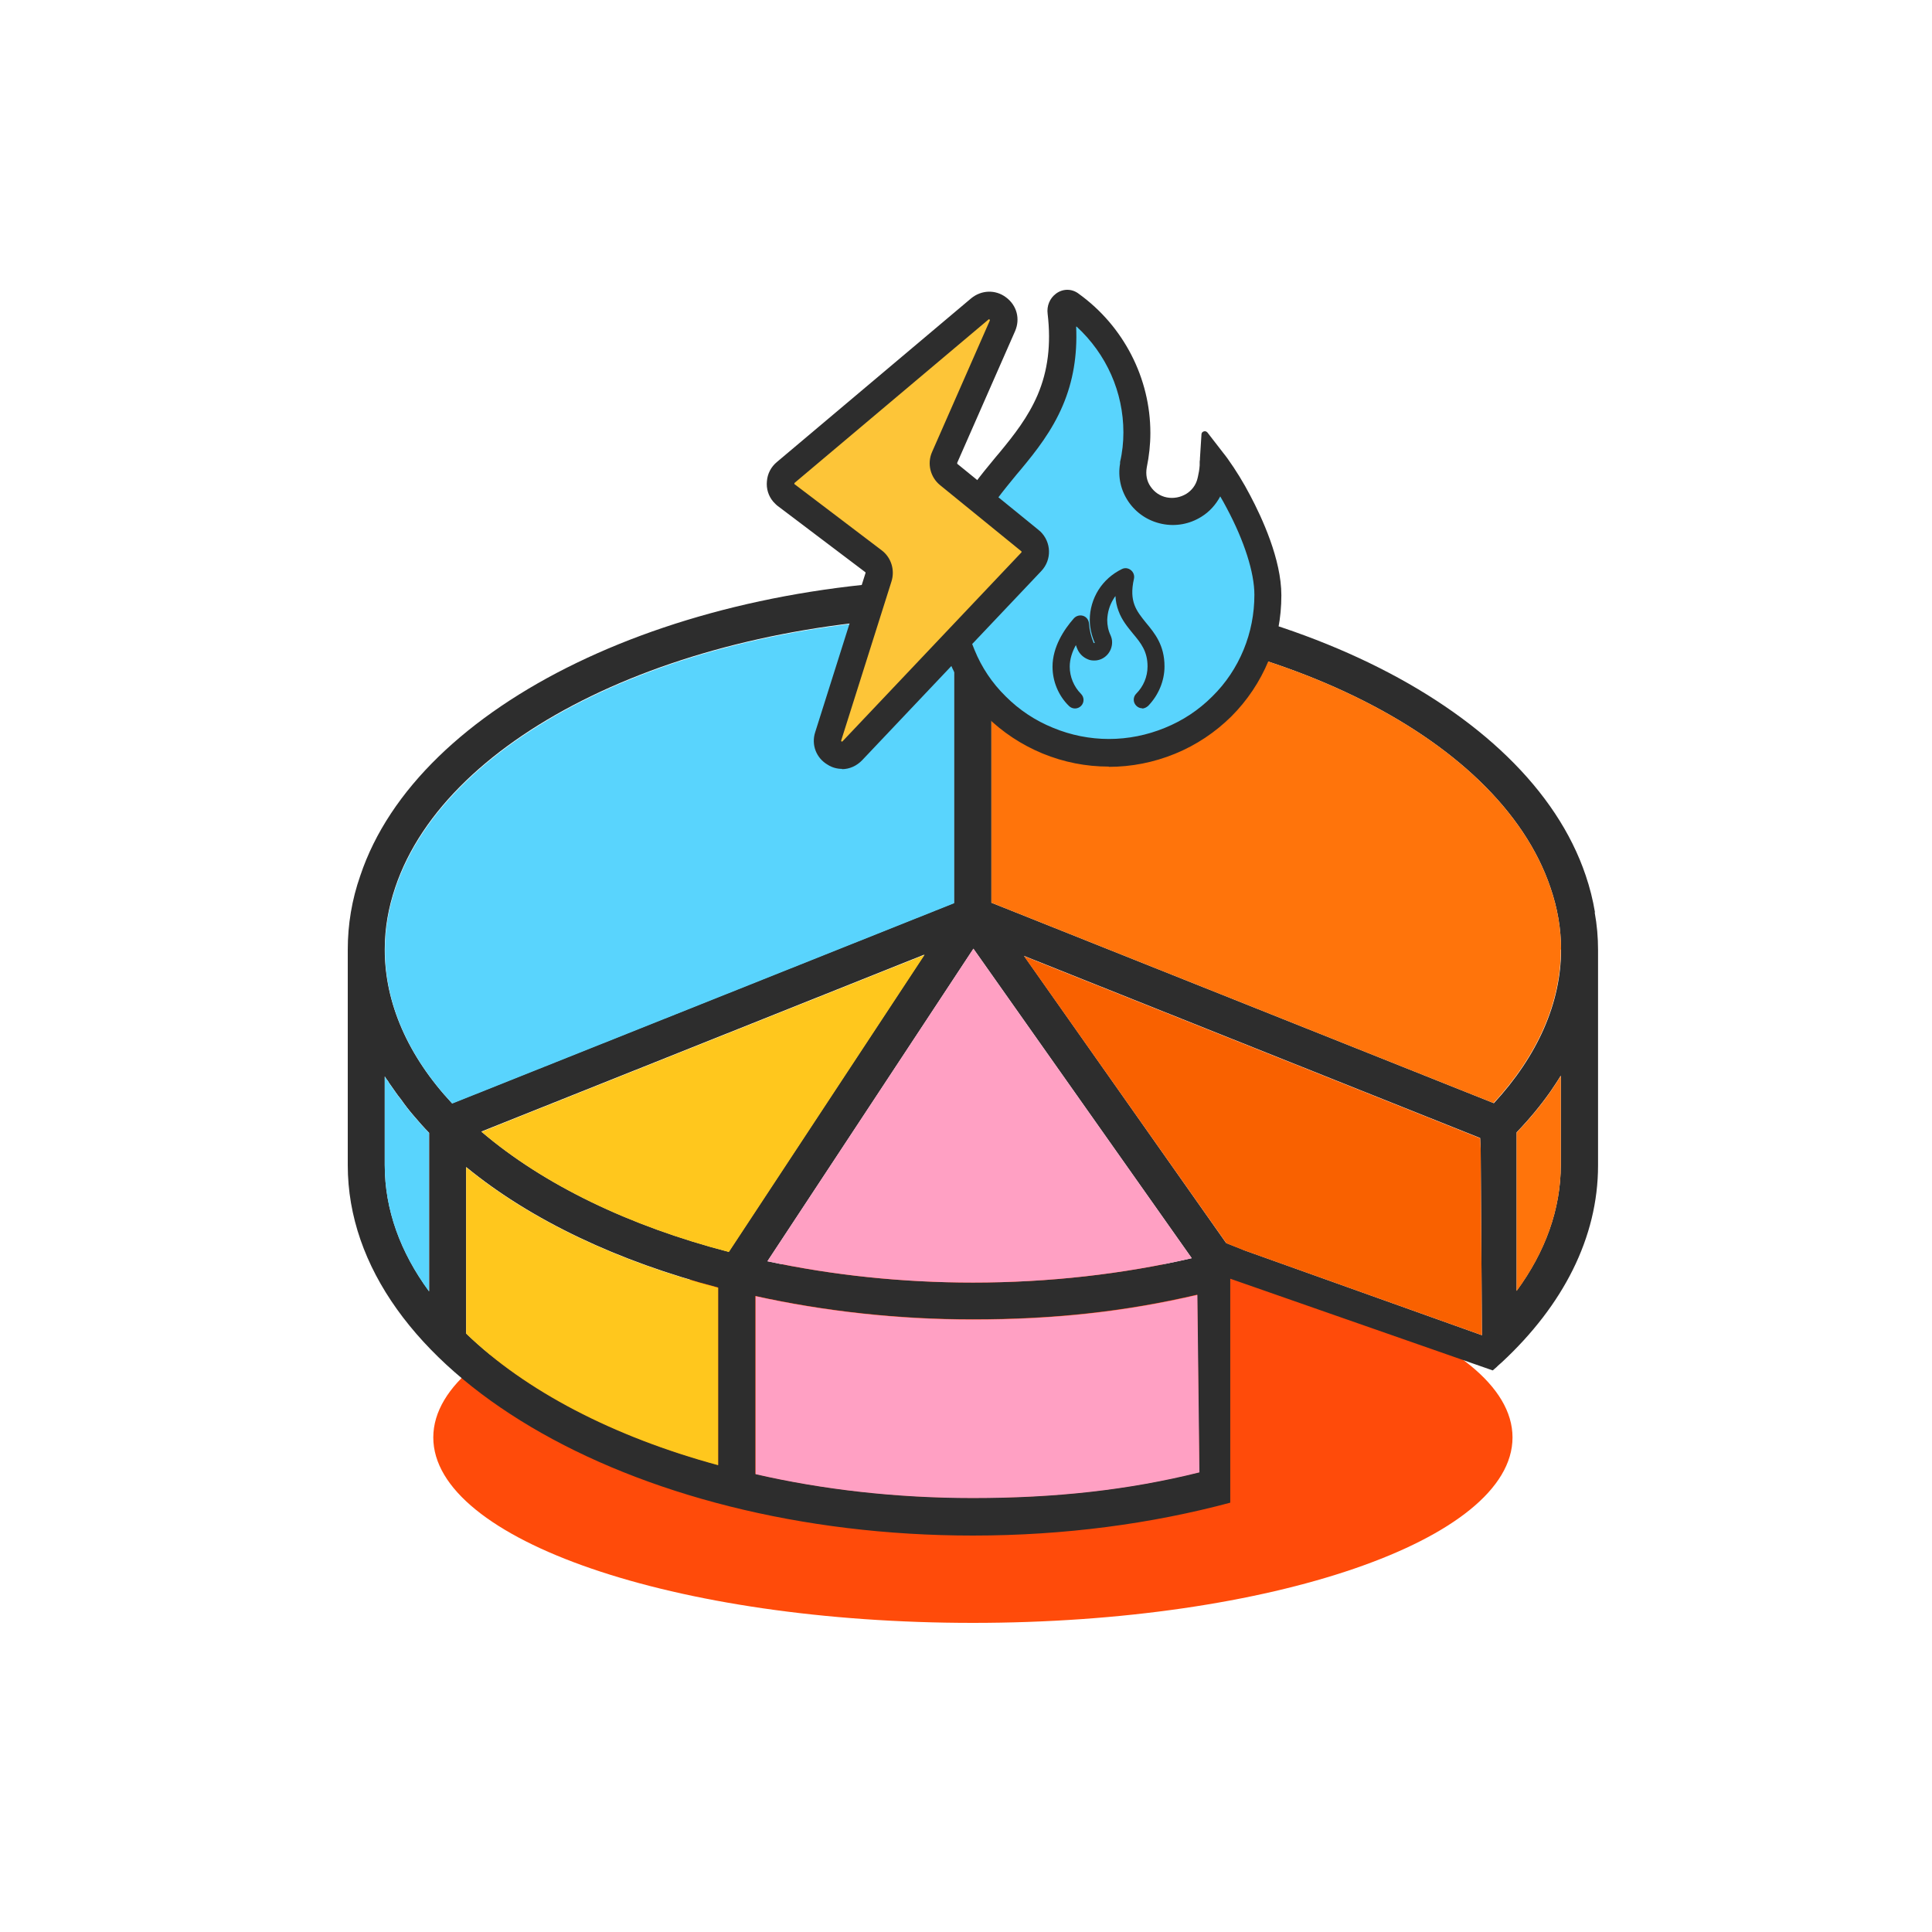
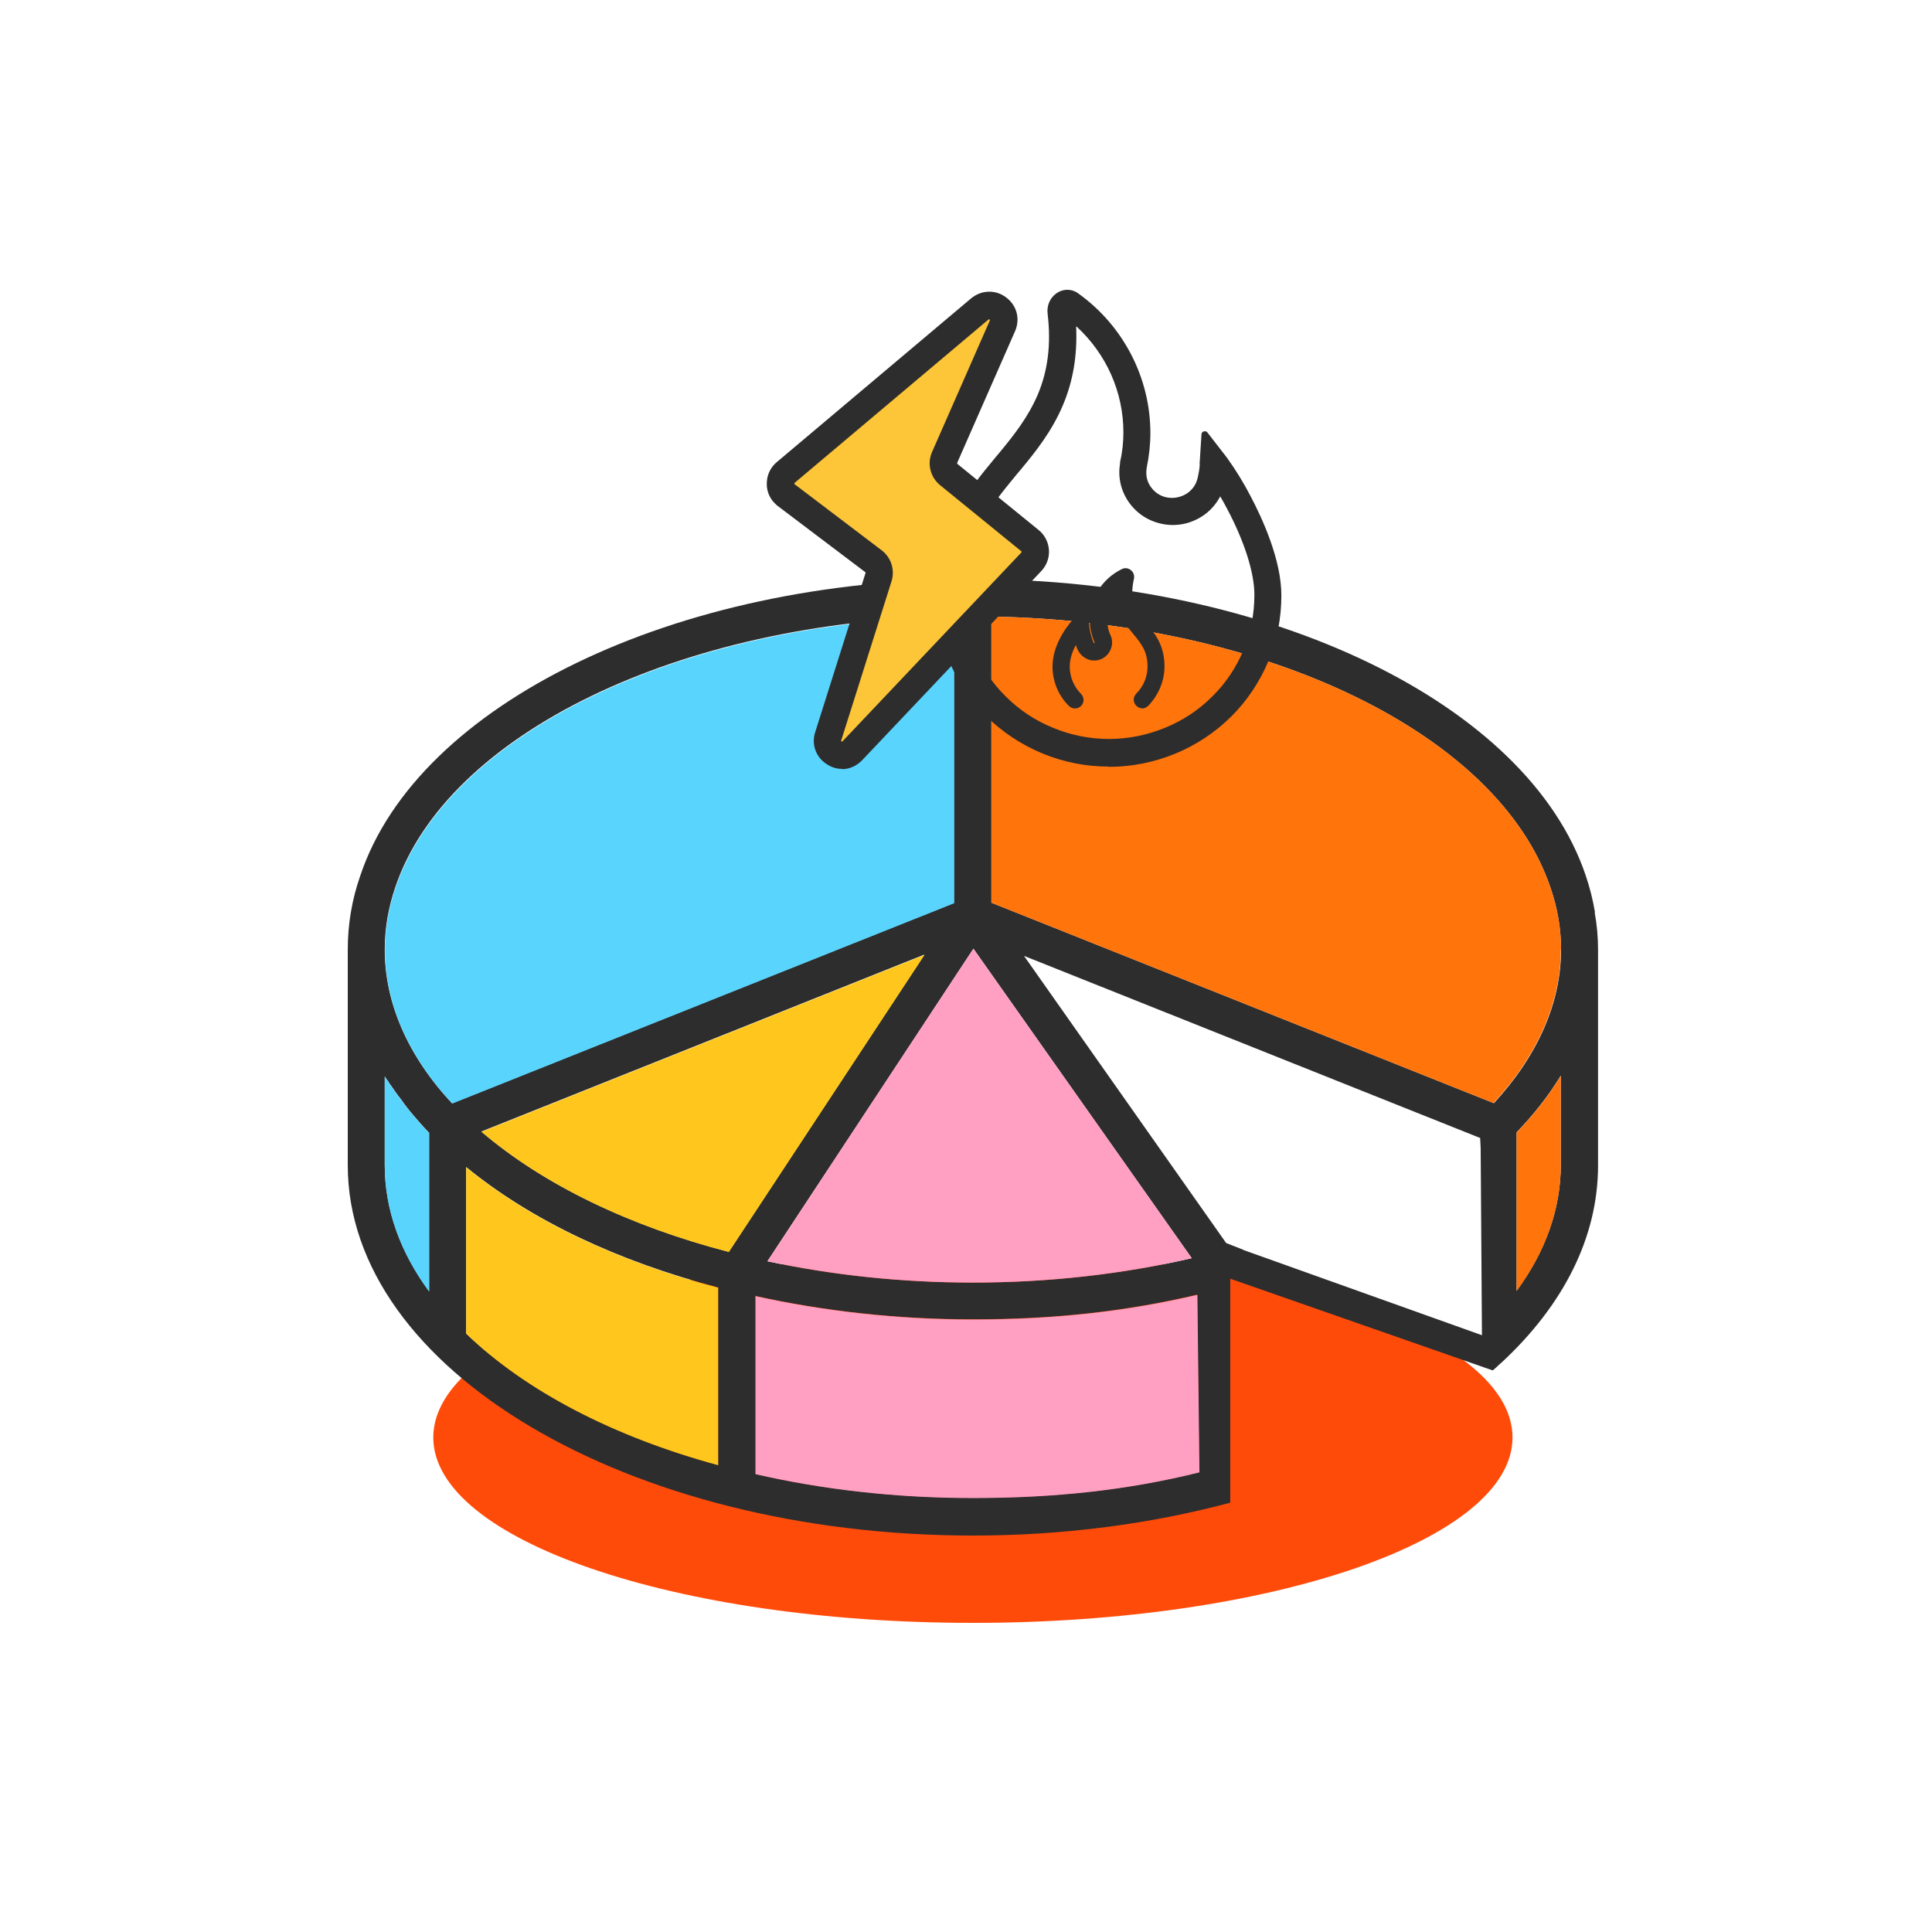
<svg xmlns="http://www.w3.org/2000/svg" width="130" height="130" viewBox="0 0 130 130" fill="none">
  <path d="M65.464 109.2C85.517 109.2 101.774 103.614 101.774 96.722C101.774 89.831 85.517 84.245 65.464 84.245C45.411 84.245 29.155 89.831 29.155 96.722C29.155 103.614 45.411 109.2 65.464 109.2Z" fill="#FF4B0A" />
  <path d="M107.321 61.381C107.183 60.551 106.976 59.722 106.699 58.91C102.811 47.348 85.477 38.966 65.464 38.966C45.452 38.966 28.118 47.348 24.247 58.91C23.676 60.534 23.4 62.21 23.4 63.904V78.403C23.4 92.143 42.255 103.324 65.464 103.324C71.634 103.324 77.493 102.529 82.781 101.112V86.042L100.443 92.212L100.685 92.004C100.789 91.901 100.806 91.883 100.944 91.763C100.979 91.728 101.031 91.693 101.082 91.641C105.161 87.84 107.529 83.294 107.529 78.421V63.921C107.529 63.074 107.459 62.245 107.304 61.398L107.321 61.381ZM65.499 63.835L80.189 84.66C75.574 85.731 70.58 86.301 65.464 86.301C60.677 86.301 55.994 85.8 51.639 84.867L65.499 63.835ZM28.861 86.872C26.943 84.262 25.889 81.393 25.889 78.386V72.424C25.958 72.528 26.009 72.631 26.096 72.718C26.148 72.822 26.217 72.925 26.286 73.012C26.511 73.323 26.718 73.651 26.977 73.962C27.116 74.169 27.254 74.342 27.409 74.55C27.703 74.93 28.032 75.293 28.36 75.673C28.533 75.863 28.688 76.036 28.878 76.226V86.889L28.861 86.872ZM25.889 63.887C25.889 62.452 26.131 61.087 26.597 59.704C30.071 49.37 45.763 41.8 64.185 41.472V60.759L30.416 74.239C27.444 71.059 25.889 67.481 25.889 63.904V63.887ZM48.321 98.572C41.252 96.653 35.342 93.56 31.367 89.723V78.525C35.722 82.102 41.615 84.884 48.321 86.63V98.589V98.572ZM32.386 76.14L62.198 64.232L49.029 84.228C42.358 82.499 36.551 79.7 32.386 76.14ZM65.447 100.784C60.28 100.784 55.337 100.213 50.826 99.177V87.2C55.441 88.22 60.401 88.773 65.447 88.773C70.856 88.773 75.678 88.254 80.551 87.114L80.69 99.055C75.903 100.248 70.995 100.784 65.447 100.784ZM83.645 84.089L82.504 83.64L68.903 64.319L99.596 76.572L99.631 77.28L99.717 89.844L83.662 84.107L83.645 84.089ZM105.023 78.369C105.023 81.376 103.968 84.245 102.05 86.854V76.192C102.897 75.31 103.657 74.394 104.314 73.461C104.556 73.098 104.798 72.752 105.023 72.372V78.352V78.369ZM100.495 74.221L66.709 60.741V41.489C85.131 41.8 100.84 49.37 104.331 59.739C104.798 61.104 105.04 62.47 105.04 63.904C105.04 67.481 103.467 71.041 100.512 74.239L100.495 74.221Z" fill="#2D2D2D" />
-   <path d="M99.717 89.844L83.645 84.107L82.522 83.657L68.903 64.336L99.596 76.589L99.631 77.28L99.717 89.844Z" fill="#F96100" />
  <path d="M105.023 72.407V78.386C105.023 81.393 103.969 84.262 102.05 86.872V76.209C102.897 75.327 103.658 74.411 104.314 73.478C104.556 73.115 104.798 72.77 105.023 72.389V72.407Z" fill="#FF740B" />
  <path d="M80.707 99.073C75.92 100.265 71.012 100.801 65.464 100.801C60.297 100.801 55.354 100.231 50.844 99.194V87.218C55.458 88.237 60.418 88.79 65.464 88.79C70.874 88.79 75.695 88.272 80.569 87.131L80.707 99.073Z" fill="#FFA0C3" />
  <path d="M48.321 86.63V98.589C41.252 96.671 35.342 93.577 31.367 89.74V78.542C35.722 82.119 41.615 84.901 48.321 86.647V86.63Z" fill="#FFC71D" />
  <path d="M28.861 76.226V86.889C26.943 84.28 25.888 81.411 25.888 78.404V72.441C25.958 72.545 26.009 72.649 26.096 72.735C26.148 72.839 26.217 72.943 26.286 73.029C26.511 73.34 26.718 73.668 26.977 73.98C27.115 74.187 27.254 74.36 27.409 74.567C27.703 74.947 28.031 75.31 28.36 75.69C28.533 75.88 28.688 76.053 28.878 76.243L28.861 76.226Z" fill="#59D4FD" />
  <path d="M62.215 64.25L49.046 84.245C42.376 82.517 36.569 79.717 32.404 76.157L62.215 64.25Z" fill="#FFC71D" />
  <path d="M80.189 84.66C75.574 85.731 70.58 86.302 65.464 86.302C60.677 86.302 55.994 85.8 51.639 84.867L65.499 63.835L80.189 84.66Z" fill="#FFA0C3" />
  <path d="M105.023 63.887C105.023 67.464 103.45 71.024 100.495 74.222L66.709 60.742V41.489C85.131 41.8 100.84 49.37 104.331 59.739C104.798 61.104 105.04 62.47 105.04 63.904L105.023 63.887Z" fill="#FF740B" />
  <path d="M64.203 41.489V60.776L30.434 74.256C27.461 71.076 25.906 67.499 25.906 63.921C25.906 62.487 26.148 61.122 26.614 59.739C30.088 49.404 45.78 41.835 64.203 41.507V41.489Z" fill="#59D4FD" />
-   <path d="M81.467 32.382C81.537 32.036 81.554 31.569 81.571 31.172C81.571 31.12 81.571 31.068 81.571 30.999C81.64 31.103 81.744 31.206 81.83 31.327C82.383 32.105 82.867 32.9 83.317 33.747C84.353 35.717 85.304 38.102 85.304 40.02C85.304 41.42 85.045 42.785 84.509 44.081C83.973 45.378 83.196 46.553 82.193 47.521C81.191 48.506 80.016 49.301 78.72 49.836C76.076 50.925 73.12 50.925 70.493 49.836C69.197 49.301 68.005 48.523 67.02 47.521C66.035 46.535 65.24 45.36 64.704 44.081C64.168 42.803 63.909 41.42 63.909 40.02C63.909 35.924 65.758 33.678 67.694 31.345L67.97 31.016C68.973 29.789 69.992 28.51 70.666 26.92C71.34 25.331 71.686 23.43 71.409 20.975C71.375 20.785 71.461 20.578 71.617 20.457C71.738 20.353 71.91 20.353 72.031 20.457C74.728 22.41 76.49 25.538 76.49 29.081C76.49 29.806 76.421 30.532 76.266 31.258C76.145 31.95 76.3 32.658 76.68 33.228C77.078 33.799 77.665 34.196 78.357 34.334C79.031 34.473 79.739 34.334 80.344 33.971C80.932 33.609 81.347 33.021 81.502 32.347L81.467 32.382Z" fill="#59D4FD" />
  <path d="M74.606 51.357C73.12 51.357 71.634 51.063 70.234 50.493C68.834 49.923 67.59 49.093 66.518 48.039C65.464 46.985 64.635 45.741 64.047 44.358C63.477 42.976 63.2 41.524 63.2 40.02C63.2 35.683 65.205 33.263 67.141 30.913L67.417 30.584C68.419 29.375 69.37 28.165 70.009 26.661C70.718 25.002 70.942 23.188 70.701 21.079C70.649 20.647 70.822 20.198 71.167 19.921C71.53 19.628 72.066 19.628 72.429 19.921C75.401 22.064 77.164 25.503 77.164 29.115C77.164 29.876 77.095 30.636 76.939 31.379V31.414C76.836 31.915 76.939 32.416 77.233 32.848C77.527 33.263 77.959 33.557 78.46 33.661C78.961 33.764 79.48 33.661 79.929 33.401C80.344 33.142 80.638 32.745 80.776 32.261V32.209C80.828 31.967 80.914 31.621 80.931 31.293V31.103C80.931 31.103 80.949 30.913 80.966 30.826L81.07 29.184L82.141 30.567C82.228 30.671 82.314 30.792 82.4 30.93C82.954 31.725 83.472 32.554 83.921 33.419C84.682 34.87 85.978 37.653 85.978 40.02C85.978 41.507 85.701 42.958 85.131 44.341C84.561 45.723 83.731 46.968 82.66 48.022C81.588 49.076 80.344 49.906 78.944 50.476C77.527 51.063 76.041 51.34 74.572 51.34L74.606 51.357ZM72.152 21.477C72.325 23.585 72.049 25.469 71.305 27.197C70.58 28.873 69.525 30.221 68.506 31.466L68.229 31.794C66.363 34.041 64.617 36.184 64.617 40.02C64.617 41.334 64.859 42.595 65.36 43.805C65.862 45.015 66.588 46.104 67.521 47.02C68.454 47.953 69.543 48.679 70.77 49.18C73.241 50.199 75.989 50.199 78.46 49.18C79.687 48.679 80.776 47.953 81.709 47.02C82.642 46.104 83.368 45.015 83.869 43.805C84.371 42.595 84.613 41.334 84.613 40.02C84.613 38.499 83.921 36.339 82.712 34.075C82.504 33.678 82.297 33.298 82.055 32.935C81.796 33.626 81.329 34.196 80.707 34.594C79.964 35.06 79.082 35.216 78.218 35.043C77.354 34.87 76.611 34.369 76.11 33.643C75.626 32.935 75.436 32.088 75.574 31.241V31.137C75.73 30.463 75.799 29.789 75.799 29.115C75.799 26.177 74.468 23.378 72.187 21.494L72.152 21.477Z" fill="#2D2D2D" />
  <path d="M74.606 51.582C73.068 51.582 71.582 51.288 70.148 50.7C68.731 50.113 67.452 49.266 66.363 48.195C65.274 47.123 64.427 45.861 63.857 44.444C63.269 43.027 62.993 41.541 62.993 40.02C62.993 35.613 65.015 33.159 66.985 30.774L67.262 30.446C68.247 29.254 69.18 28.061 69.819 26.575C70.511 24.95 70.735 23.17 70.493 21.114C70.424 20.595 70.632 20.077 71.046 19.766C71.496 19.42 72.118 19.403 72.584 19.766C75.609 21.943 77.406 25.451 77.406 29.133C77.406 29.91 77.32 30.688 77.164 31.448C77.078 31.932 77.164 32.382 77.423 32.745C77.683 33.125 78.063 33.384 78.512 33.47C78.962 33.557 79.428 33.47 79.826 33.228C80.189 33.004 80.465 32.641 80.569 32.226L80.603 32.088C80.655 31.863 80.707 31.587 80.724 31.31V31.12C80.724 31.12 80.724 30.982 80.742 30.913V30.843L80.845 29.219C80.845 29.133 80.914 29.046 81.001 29.029C81.087 28.994 81.174 29.029 81.243 29.098L82.314 30.481C82.401 30.584 82.487 30.705 82.591 30.843C83.161 31.639 83.68 32.485 84.129 33.349C84.906 34.818 86.22 37.635 86.22 40.055C86.22 41.576 85.943 43.062 85.356 44.462C84.768 45.879 83.921 47.14 82.85 48.212C81.761 49.283 80.5 50.13 79.065 50.718C77.631 51.305 76.127 51.599 74.606 51.599V51.582ZM71.807 19.921C71.634 19.921 71.444 19.973 71.306 20.094C71.012 20.319 70.874 20.682 70.908 21.045C71.15 23.17 70.925 25.037 70.2 26.73C69.543 28.268 68.575 29.495 67.573 30.705L67.296 31.034C65.378 33.349 63.408 35.752 63.408 40.003C63.408 41.472 63.667 42.889 64.237 44.254C64.79 45.62 65.603 46.829 66.657 47.866C67.711 48.903 68.921 49.715 70.303 50.286C73.068 51.409 76.144 51.409 78.91 50.286C80.275 49.733 81.502 48.92 82.556 47.866C83.593 46.829 84.405 45.62 84.976 44.254C85.529 42.906 85.822 41.472 85.805 40.02C85.805 37.687 84.526 34.939 83.766 33.522C83.317 32.675 82.815 31.846 82.245 31.051C82.159 30.913 82.055 30.809 81.986 30.705L81.26 29.772L81.191 30.93C81.191 30.93 81.191 31.068 81.191 31.103V31.31C81.174 31.621 81.104 31.915 81.053 32.157V32.261L81.018 32.312C80.88 32.831 80.551 33.28 80.085 33.574C79.601 33.885 79.031 33.989 78.46 33.868C77.907 33.747 77.423 33.436 77.095 32.969C76.767 32.503 76.663 31.932 76.749 31.379C76.905 30.602 76.991 29.858 76.991 29.098C76.991 25.555 75.263 22.185 72.343 20.077C72.204 19.956 72.014 19.904 71.841 19.904L71.807 19.921ZM74.606 50.165C73.276 50.165 71.945 49.906 70.683 49.387C69.439 48.869 68.316 48.126 67.365 47.175C66.415 46.224 65.672 45.118 65.171 43.891C64.669 42.664 64.41 41.351 64.41 40.02C64.41 36.114 66.19 33.954 68.074 31.673L68.35 31.345C69.37 30.118 70.407 28.77 71.115 27.128C71.841 25.417 72.118 23.585 71.945 21.511C71.945 21.425 71.98 21.338 72.066 21.304C72.135 21.269 72.239 21.269 72.308 21.321C74.658 23.274 75.989 26.108 75.989 29.115C75.989 29.807 75.92 30.515 75.782 31.189V31.276C75.643 32.071 75.816 32.883 76.266 33.539C76.732 34.214 77.441 34.68 78.236 34.853C79.048 35.026 79.877 34.87 80.569 34.438C81.156 34.075 81.588 33.539 81.83 32.883C81.865 32.814 81.934 32.745 82.02 32.745C82.107 32.745 82.176 32.779 82.228 32.848C82.452 33.228 82.677 33.626 82.885 34.006C84.112 36.305 84.803 38.499 84.803 40.055C84.803 41.386 84.561 42.682 84.042 43.926C83.524 45.17 82.798 46.276 81.848 47.209C80.897 48.16 79.774 48.903 78.529 49.404C77.268 49.923 75.937 50.182 74.606 50.182V50.165ZM72.412 21.978C72.498 23.913 72.204 25.659 71.513 27.283C70.787 28.994 69.716 30.36 68.679 31.604L68.402 31.932C66.57 34.162 64.842 36.253 64.842 40.02C64.842 41.299 65.067 42.543 65.568 43.719C66.052 44.911 66.76 45.965 67.676 46.864C68.592 47.78 69.664 48.488 70.856 48.972C73.276 49.975 75.954 49.975 78.391 48.972C79.584 48.488 80.655 47.78 81.571 46.864C82.487 45.965 83.196 44.894 83.68 43.719C84.163 42.543 84.405 41.299 84.405 40.02C84.405 38.534 83.731 36.408 82.539 34.179C82.401 33.92 82.262 33.66 82.107 33.401C81.813 33.954 81.381 34.438 80.845 34.767C80.05 35.268 79.1 35.441 78.184 35.25C77.268 35.06 76.473 34.542 75.937 33.764C75.419 33.004 75.211 32.105 75.367 31.189V31.085C75.522 30.429 75.591 29.755 75.591 29.098C75.591 26.385 74.451 23.827 72.446 21.978H72.412Z" fill="#2D2D2D" />
  <path d="M76.871 47.659C76.715 47.659 76.577 47.607 76.456 47.486C76.231 47.261 76.231 46.898 76.456 46.674C76.94 46.19 77.216 45.533 77.216 44.842C77.216 43.822 76.767 43.269 76.231 42.63C75.868 42.181 75.488 41.731 75.263 41.109C75.142 40.798 75.073 40.452 75.056 40.107C75.004 40.176 74.952 40.245 74.918 40.314C74.658 40.729 74.52 41.213 74.503 41.714C74.503 42.077 74.572 42.422 74.728 42.751C74.797 42.906 74.831 43.062 74.831 43.217C74.831 43.891 74.296 44.444 73.639 44.444C73.483 44.444 73.328 44.427 73.189 44.358C72.896 44.237 72.654 44.012 72.515 43.719C72.464 43.615 72.429 43.511 72.394 43.407C72.153 43.84 71.98 44.341 71.98 44.859C71.98 45.533 72.256 46.207 72.74 46.691C72.965 46.916 72.965 47.279 72.74 47.503C72.515 47.728 72.153 47.728 71.928 47.503C71.219 46.812 70.822 45.844 70.822 44.859C70.822 43.529 71.6 42.353 72.256 41.61C72.412 41.437 72.654 41.368 72.878 41.437C73.103 41.507 73.258 41.714 73.276 41.956C73.31 42.405 73.414 42.837 73.587 43.252C73.587 43.252 73.587 43.269 73.604 43.269C73.604 43.269 73.604 43.269 73.621 43.269C73.621 43.269 73.639 43.269 73.656 43.269C73.656 43.269 73.656 43.252 73.656 43.235C73.449 42.751 73.328 42.232 73.328 41.714C73.328 41.005 73.535 40.297 73.915 39.692C74.296 39.087 74.849 38.603 75.488 38.292C75.695 38.188 75.92 38.223 76.093 38.361C76.266 38.499 76.352 38.724 76.3 38.949C75.954 40.487 76.473 41.109 77.112 41.904C77.7 42.612 78.357 43.407 78.357 44.842C78.357 45.827 77.942 46.795 77.251 47.503C77.13 47.607 76.991 47.676 76.836 47.676L76.871 47.659Z" fill="#2D2D2D" />
  <path d="M69.405 37.791C69.768 37.393 69.75 36.788 69.37 36.408C69.353 36.408 69.336 36.374 69.318 36.356L63.84 31.898C63.494 31.621 63.391 31.154 63.563 30.757L67.452 21.909C67.867 20.958 66.726 20.111 65.931 20.768L52.866 31.777C52.451 32.122 52.399 32.744 52.745 33.142C52.797 33.194 52.849 33.246 52.901 33.297L58.776 37.739C59.105 37.981 59.243 38.413 59.122 38.81L55.735 49.525C55.424 50.51 56.651 51.236 57.359 50.493L69.405 37.773V37.791Z" fill="#FDC538" />
  <path d="M56.668 51.53C56.374 51.53 56.08 51.443 55.804 51.288C55.112 50.89 54.819 50.095 55.061 49.335L58.448 38.62C58.482 38.517 58.448 38.395 58.361 38.326L52.486 33.885C52.382 33.816 52.295 33.729 52.209 33.626C51.915 33.28 51.777 32.848 51.812 32.399C51.846 31.949 52.053 31.552 52.399 31.258L65.482 20.249C66.087 19.731 66.933 19.714 67.573 20.18C68.212 20.664 68.42 21.459 68.109 22.202L64.22 31.051C64.168 31.154 64.22 31.293 64.289 31.362L69.768 35.821C69.768 35.821 69.837 35.872 69.854 35.907C70.528 36.546 70.562 37.6 69.923 38.275L57.878 50.994C57.549 51.34 57.117 51.53 56.668 51.53ZM66.553 21.252C66.553 21.252 66.449 21.269 66.38 21.321L53.315 32.33C53.315 32.33 53.229 32.468 53.229 32.502C53.229 32.537 53.229 32.623 53.298 32.692L53.332 32.727L59.208 37.169C59.779 37.6 60.003 38.344 59.796 39.018L56.409 49.733C56.357 49.905 56.443 49.992 56.53 50.044C56.616 50.095 56.737 50.13 56.858 49.992L68.903 37.272C69.007 37.169 69.007 36.996 68.903 36.892L63.425 32.433C62.837 31.967 62.647 31.154 62.941 30.463L66.83 21.615C66.899 21.459 66.83 21.355 66.743 21.286C66.709 21.252 66.639 21.235 66.588 21.235L66.553 21.252Z" fill="#2D2D2D" />
  <path d="M56.668 51.737C56.34 51.737 55.994 51.651 55.7 51.461C54.922 51.012 54.577 50.113 54.853 49.266L58.241 38.551C58.241 38.551 58.241 38.499 58.223 38.499L52.347 34.058C52.226 33.972 52.14 33.868 52.036 33.764C51.708 33.384 51.552 32.883 51.604 32.382C51.639 31.881 51.881 31.414 52.278 31.086L65.343 20.077C66.035 19.507 66.985 19.472 67.694 20.008C68.42 20.544 68.662 21.459 68.299 22.289L64.41 31.137C64.41 31.137 64.41 31.189 64.41 31.206L69.889 35.665C69.889 35.665 69.958 35.734 69.992 35.752C70.753 36.478 70.787 37.67 70.061 38.43L58.016 51.15C57.653 51.53 57.169 51.755 56.651 51.755L56.668 51.737ZM66.553 20.06C66.225 20.06 65.897 20.181 65.62 20.405L52.555 31.414C52.261 31.673 52.071 32.019 52.036 32.416C52.002 32.814 52.123 33.177 52.382 33.488C52.451 33.574 52.52 33.643 52.624 33.712L58.5 38.154C58.655 38.275 58.724 38.499 58.673 38.69L55.285 49.404C55.078 50.061 55.337 50.752 55.942 51.098C56.53 51.444 57.273 51.34 57.739 50.839L69.785 38.119C70.061 37.843 70.2 37.463 70.182 37.082C70.165 36.702 70.01 36.322 69.733 36.063C69.698 36.045 69.681 36.011 69.647 35.994L64.168 31.535C63.995 31.397 63.944 31.172 64.03 30.965L67.918 22.116C68.195 21.477 68.005 20.768 67.452 20.354C67.193 20.163 66.882 20.06 66.57 20.06H66.553ZM56.668 50.338C56.668 50.338 56.495 50.32 56.409 50.269C56.201 50.148 56.115 49.94 56.201 49.715L59.589 39.001C59.779 38.413 59.589 37.756 59.087 37.394L53.212 32.952C53.212 32.952 53.16 32.9 53.125 32.883C53.021 32.745 53.004 32.606 53.021 32.537C53.039 32.468 53.056 32.33 53.194 32.209L66.242 21.166C66.432 21.01 66.657 21.01 66.847 21.148C67.037 21.287 67.106 21.511 67.002 21.736L63.114 30.584C62.855 31.189 63.028 31.898 63.529 32.313L69.007 36.771C69.232 36.979 69.232 37.29 69.059 37.48L57.014 50.199C56.91 50.303 56.789 50.355 56.668 50.355V50.338ZM66.553 21.477C66.553 21.477 66.553 21.477 66.519 21.494L53.453 32.503V32.572L59.329 37.031C59.969 37.514 60.228 38.361 59.986 39.122L56.599 49.837C56.599 49.837 56.599 49.871 56.616 49.888C56.651 49.906 56.651 49.906 56.685 49.888L68.731 37.169C68.731 37.169 68.748 37.117 68.731 37.1L63.252 32.641C62.596 32.105 62.371 31.189 62.717 30.412L66.605 21.563C66.605 21.563 66.605 21.529 66.588 21.494H66.553V21.477Z" fill="#2D2D2D" />
</svg>